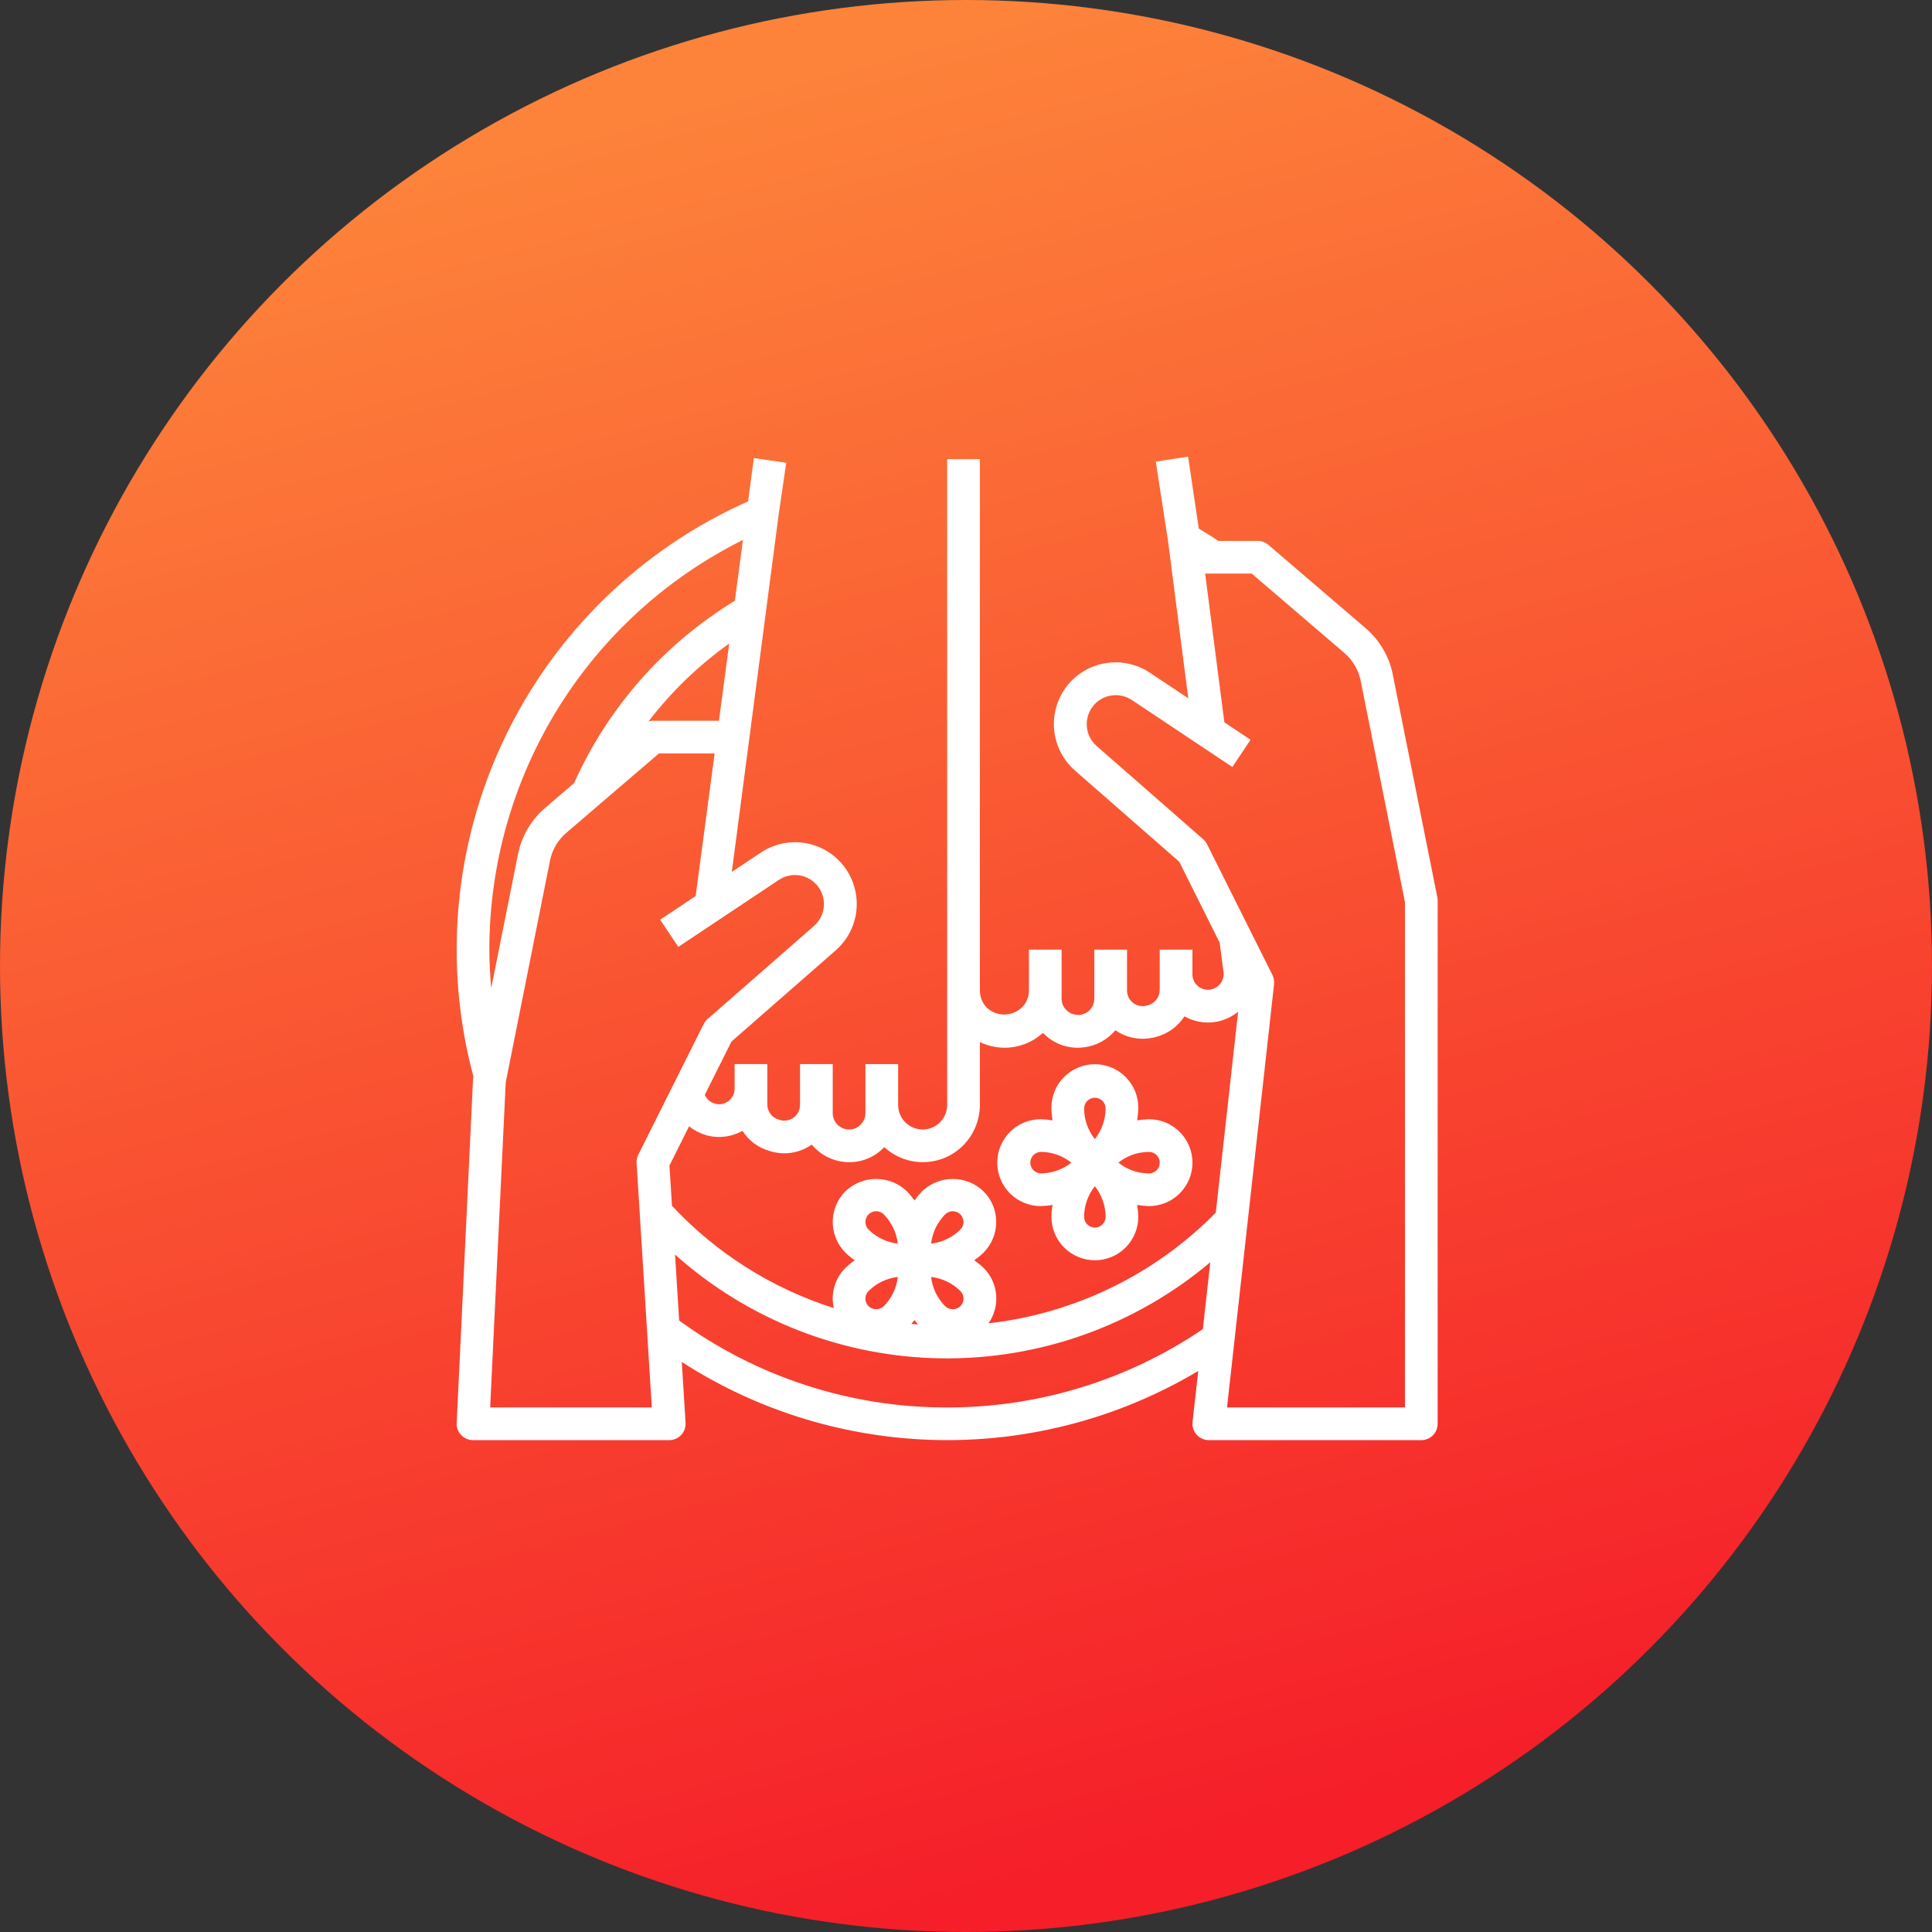
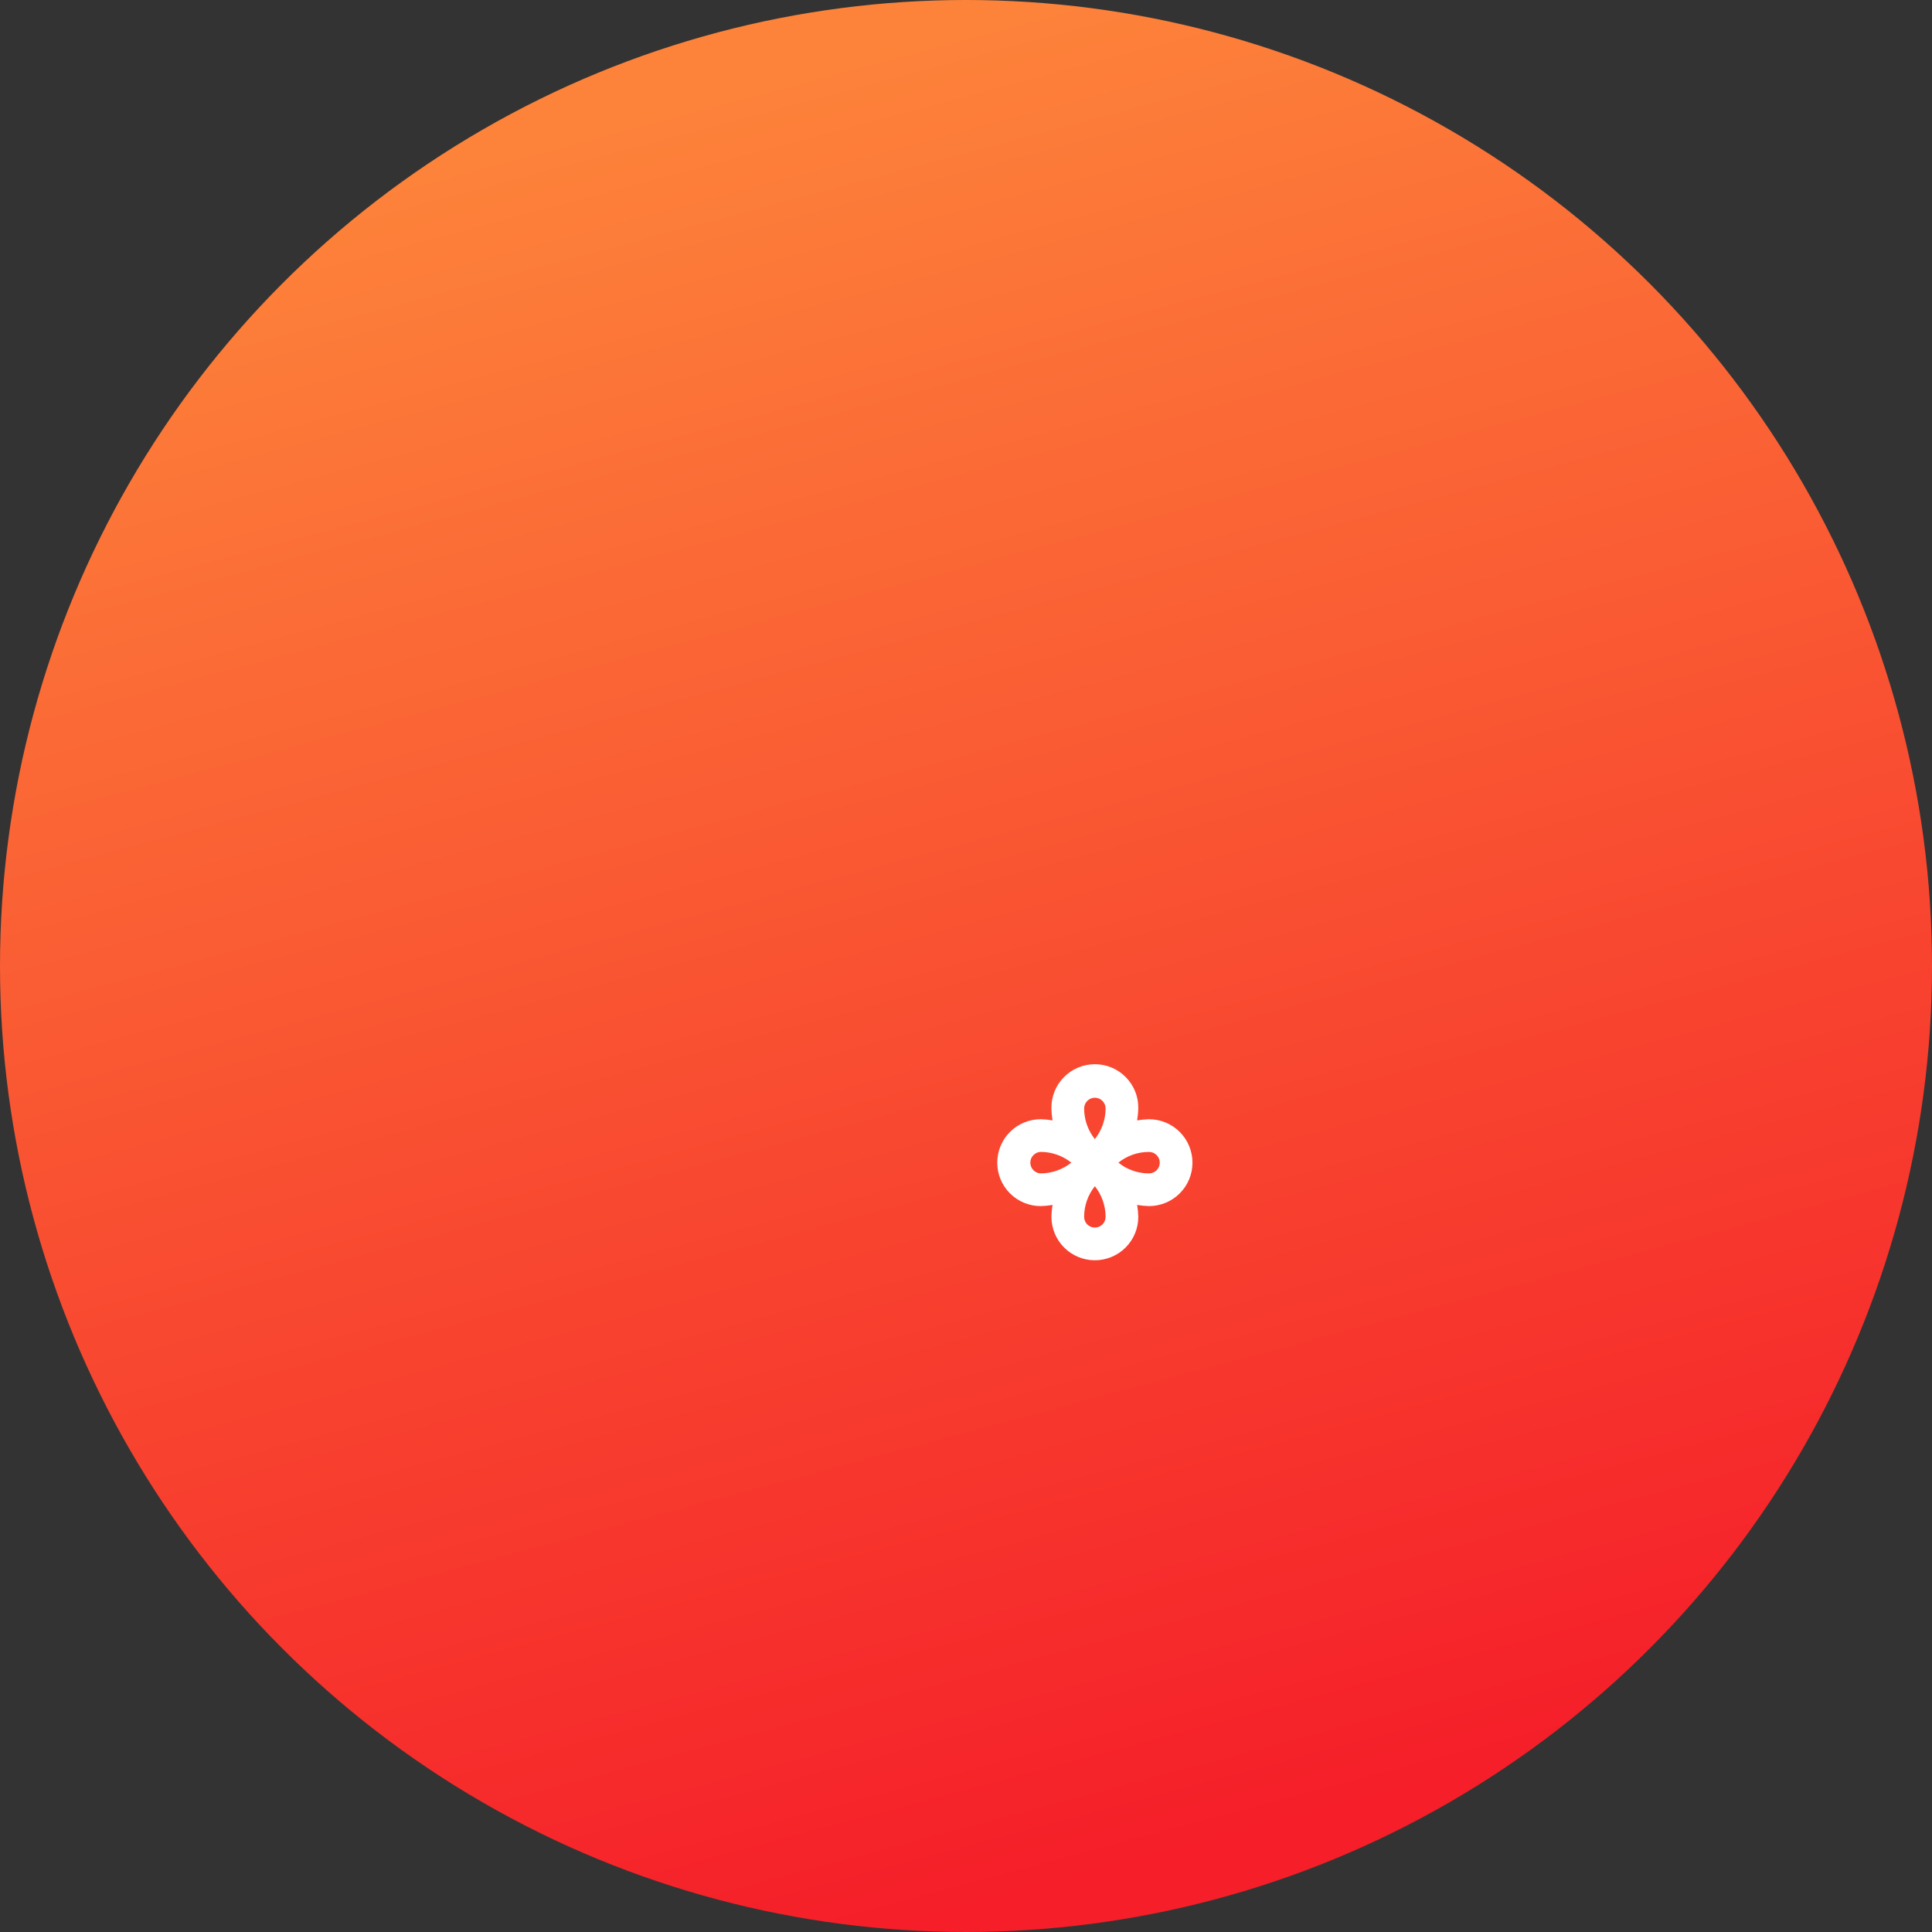
<svg xmlns="http://www.w3.org/2000/svg" width="55" height="55" viewBox="0 0 55 55" fill="none">
  <rect x="0" y="0" width="55" height="55" fill="#333333" stroke="none" />
  <circle cx="27.5" cy="27.5" r="27.5" fill="url(#paint0_linear_1319_1288)" />
-   <path d="M39.648 19.195C39.545 18.685 39.274 18.224 38.879 17.885L36.109 15.511C36.025 15.439 35.918 15.399 35.807 15.398H34.685C34.513 15.283 34.327 15.166 34.127 15.048L33.823 13L32.903 13.14L33.251 15.398L33.828 19.878L32.736 19.152C32.364 18.904 31.913 18.806 31.472 18.879C31.031 18.951 30.635 19.189 30.363 19.544C30.092 19.898 29.966 20.343 30.01 20.787C30.055 21.232 30.267 21.642 30.603 21.936L33.57 24.531L34.722 26.837L34.835 27.705C34.84 27.808 34.81 27.91 34.749 27.993C34.688 28.076 34.6 28.135 34.501 28.161C34.49 28.163 34.48 28.167 34.469 28.17C34.407 28.181 34.343 28.179 34.282 28.164C34.221 28.149 34.164 28.121 34.114 28.082C34.062 28.041 34.019 27.989 33.99 27.929C33.961 27.869 33.946 27.803 33.946 27.737V27.034H33.015V28.189C33.013 28.291 32.977 28.389 32.911 28.468C32.846 28.547 32.757 28.602 32.656 28.623L32.635 28.63C32.569 28.646 32.5 28.647 32.434 28.633C32.368 28.618 32.306 28.589 32.253 28.547C32.2 28.506 32.158 28.454 32.128 28.394C32.099 28.335 32.084 28.269 32.084 28.202V27.034H31.153V28.43C31.153 28.543 31.112 28.653 31.038 28.737C30.963 28.822 30.86 28.877 30.748 28.89C30.676 28.898 30.604 28.89 30.536 28.867C30.468 28.843 30.407 28.804 30.356 28.753C30.313 28.712 30.279 28.661 30.256 28.606C30.233 28.55 30.221 28.491 30.222 28.43V27.034H29.291V28.198C29.292 28.335 29.251 28.469 29.175 28.583C29.115 28.665 29.038 28.734 28.949 28.785C28.861 28.835 28.762 28.867 28.661 28.877C28.559 28.888 28.457 28.877 28.36 28.845C28.263 28.813 28.174 28.761 28.098 28.692C27.968 28.561 27.895 28.383 27.895 28.198V13.071H26.964V31.456C26.964 31.641 26.89 31.819 26.759 31.95C26.628 32.081 26.451 32.154 26.266 32.154C26.081 32.154 25.903 32.081 25.772 31.95C25.641 31.819 25.568 31.641 25.568 31.456V30.292H24.637V31.689C24.637 31.751 24.624 31.812 24.6 31.869C24.575 31.926 24.539 31.978 24.494 32.02C24.452 32.063 24.402 32.097 24.346 32.12C24.291 32.143 24.231 32.154 24.171 32.154C24.048 32.154 23.929 32.105 23.842 32.018C23.755 31.93 23.706 31.812 23.706 31.689V30.292H22.775V31.461C22.774 31.526 22.759 31.59 22.731 31.648C22.703 31.707 22.663 31.759 22.613 31.8C22.563 31.841 22.504 31.871 22.441 31.887C22.378 31.904 22.313 31.906 22.249 31.895L22.181 31.875C22.085 31.851 22 31.796 21.939 31.719C21.878 31.641 21.844 31.545 21.844 31.447V30.292H20.913V30.995C20.913 31.062 20.898 31.127 20.869 31.187C20.839 31.247 20.797 31.299 20.744 31.34C20.695 31.379 20.638 31.407 20.577 31.422C20.517 31.438 20.453 31.44 20.391 31.428L20.358 31.419C20.294 31.402 20.233 31.371 20.182 31.328C20.131 31.285 20.091 31.23 20.064 31.169L20.823 29.651L23.79 27.056C24.125 26.762 24.337 26.352 24.381 25.908C24.425 25.464 24.299 25.02 24.028 24.665C23.757 24.311 23.361 24.073 22.921 24C22.48 23.927 22.029 24.024 21.658 24.272L20.833 24.822L22.165 14.665L22.382 13.175L21.461 13.04L21.297 14.273C18.255 15.622 15.796 18.014 14.362 21.017C12.928 24.02 12.615 27.437 13.478 30.651L13.475 30.665C13.47 30.688 13.467 30.712 13.466 30.735L13.001 40.51C12.998 40.573 13.007 40.636 13.029 40.695C13.051 40.754 13.085 40.808 13.129 40.853C13.172 40.899 13.225 40.935 13.283 40.96C13.341 40.985 13.403 40.998 13.466 40.998H19.051C19.115 40.998 19.178 40.985 19.236 40.96C19.295 40.934 19.348 40.898 19.391 40.851C19.435 40.805 19.468 40.75 19.49 40.69C19.512 40.63 19.521 40.567 19.517 40.503L19.409 38.773C21.592 40.18 24.126 40.95 26.723 40.995C29.321 41.041 31.88 40.359 34.111 39.029L33.949 40.481C33.942 40.546 33.949 40.612 33.969 40.674C33.989 40.736 34.021 40.794 34.065 40.842C34.108 40.891 34.162 40.93 34.221 40.957C34.281 40.983 34.346 40.997 34.411 40.998H40.462C40.585 40.998 40.704 40.949 40.791 40.861C40.878 40.774 40.927 40.656 40.927 40.532V25.638C40.928 25.607 40.925 25.575 40.918 25.545L39.648 19.195ZM20.085 32.309C20.103 32.316 20.122 32.322 20.142 32.327C20.25 32.353 20.36 32.367 20.471 32.367C20.704 32.366 20.934 32.306 21.137 32.192C21.319 32.479 21.603 32.687 21.933 32.772L22.004 32.793C22.111 32.819 22.222 32.832 22.333 32.832C22.611 32.831 22.882 32.744 23.11 32.585C23.239 32.741 23.401 32.866 23.585 32.953C23.768 33.039 23.968 33.084 24.171 33.085C24.354 33.086 24.535 33.051 24.703 32.981C24.872 32.911 25.024 32.808 25.152 32.678C25.16 32.671 25.165 32.662 25.172 32.655C25.48 32.939 25.886 33.093 26.305 33.084C26.724 33.076 27.123 32.905 27.419 32.608C27.723 32.302 27.894 31.888 27.895 31.456V29.665C28.186 29.806 28.513 29.857 28.833 29.81C29.153 29.763 29.452 29.622 29.691 29.403L29.698 29.411C29.826 29.544 29.98 29.649 30.15 29.72C30.32 29.792 30.503 29.828 30.688 29.827C30.745 29.826 30.803 29.822 30.86 29.815C31.209 29.771 31.527 29.598 31.753 29.329C31.979 29.486 32.248 29.571 32.524 29.571C32.644 29.571 32.763 29.557 32.879 29.528L32.905 29.52C33.241 29.434 33.532 29.225 33.72 28.933C33.924 29.048 34.154 29.108 34.388 29.109C34.499 29.109 34.609 29.095 34.717 29.069C34.734 29.065 34.751 29.059 34.768 29.053C34.943 29.002 35.106 28.916 35.247 28.8L34.611 34.521C32.879 36.282 30.595 37.394 28.141 37.672C28.307 37.434 28.384 37.146 28.358 36.858C28.333 36.569 28.206 36.299 28.001 36.094C27.918 36.015 27.829 35.943 27.735 35.878C27.828 35.812 27.916 35.74 27.998 35.661C28.23 35.429 28.36 35.115 28.36 34.787C28.36 34.459 28.23 34.144 27.998 33.913C27.763 33.688 27.449 33.562 27.124 33.562C26.798 33.562 26.485 33.688 26.249 33.913C26.171 33.995 26.099 34.083 26.033 34.175C25.968 34.083 25.895 33.995 25.817 33.913C25.581 33.688 25.268 33.562 24.942 33.562C24.617 33.562 24.303 33.688 24.068 33.913C23.836 34.144 23.706 34.459 23.706 34.787C23.706 35.115 23.836 35.429 24.068 35.661C24.15 35.74 24.238 35.812 24.331 35.878C24.238 35.943 24.15 36.016 24.068 36.094C23.92 36.241 23.812 36.423 23.754 36.623C23.696 36.823 23.69 37.035 23.738 37.238C21.977 36.68 20.39 35.677 19.13 34.327L19.058 33.181L19.616 32.064C19.755 32.175 19.914 32.259 20.085 32.309ZM24.637 34.787C24.637 34.726 24.655 34.667 24.688 34.617C24.722 34.567 24.77 34.528 24.826 34.505C24.881 34.481 24.943 34.475 25.002 34.487C25.061 34.499 25.116 34.528 25.159 34.571C25.381 34.795 25.522 35.089 25.558 35.403C25.244 35.367 24.95 35.226 24.726 35.003C24.697 34.975 24.675 34.941 24.66 34.904C24.644 34.867 24.637 34.827 24.637 34.787ZM26.507 35.403C26.543 35.089 26.684 34.795 26.907 34.571C26.965 34.513 27.042 34.481 27.123 34.481C27.205 34.481 27.282 34.513 27.34 34.57C27.397 34.628 27.43 34.706 27.43 34.787C27.43 34.868 27.397 34.946 27.34 35.003C27.115 35.226 26.822 35.367 26.507 35.403ZM27.34 37.185C27.281 37.24 27.204 37.271 27.123 37.271C27.043 37.271 26.965 37.24 26.907 37.185C26.684 36.96 26.543 36.666 26.507 36.352C26.822 36.388 27.115 36.529 27.34 36.752C27.397 36.81 27.43 36.887 27.43 36.968C27.43 37.05 27.397 37.127 27.34 37.185ZM24.726 36.752C24.951 36.529 25.244 36.388 25.559 36.352C25.523 36.666 25.382 36.96 25.159 37.185C25.101 37.24 25.023 37.271 24.943 37.271C24.862 37.271 24.785 37.24 24.727 37.185C24.669 37.127 24.637 37.05 24.637 36.968C24.637 36.887 24.669 36.81 24.727 36.752H24.726ZM26.033 37.58C26.065 37.622 26.1 37.663 26.134 37.703C26.071 37.699 26.007 37.694 25.944 37.688C25.974 37.652 26.005 37.617 26.033 37.58ZM20.467 20.518H18.586C18.543 20.52 18.501 20.527 18.46 20.54C19.112 19.69 19.887 18.942 20.759 18.32L20.467 20.518ZM13.931 27.034C13.93 24.611 14.605 22.235 15.88 20.174C17.156 18.113 18.982 16.45 21.151 15.37L20.919 17.103C18.904 18.33 17.309 20.139 16.344 22.291L15.514 23.004C15.12 23.343 14.85 23.805 14.747 24.314L13.984 28.131C13.952 27.767 13.931 27.402 13.931 27.034ZM13.954 40.067L14.397 30.814L15.658 24.497C15.72 24.191 15.882 23.915 16.119 23.711L18.758 21.449H20.344L19.804 25.508L18.793 26.181L19.31 26.956L22.174 25.048C22.349 24.932 22.56 24.887 22.767 24.922C22.973 24.956 23.159 25.068 23.286 25.234C23.413 25.401 23.473 25.609 23.452 25.817C23.432 26.025 23.333 26.218 23.176 26.357L20.141 29.012C20.096 29.052 20.058 29.101 20.031 29.155L18.169 32.878C18.133 32.952 18.117 33.033 18.123 33.115L18.556 40.067H13.954ZM26.964 40.067C24.222 40.074 21.55 39.207 19.334 37.592L19.217 35.715C21.304 37.58 23.995 38.629 26.794 38.669C29.594 38.709 32.313 37.738 34.454 35.934L34.243 37.837C32.095 39.294 29.559 40.071 26.964 40.067ZM39.996 40.067H34.931L36.27 28.016C36.279 27.927 36.263 27.837 36.224 27.757L34.362 24.033C34.334 23.98 34.297 23.931 34.252 23.891L31.217 21.235C31.06 21.097 30.961 20.904 30.941 20.696C30.92 20.488 30.98 20.279 31.107 20.113C31.234 19.947 31.42 19.835 31.626 19.801C31.832 19.766 32.044 19.811 32.219 19.926L35.083 21.835L35.6 21.06L34.855 20.563L34.308 16.329H35.635L38.274 18.591C38.511 18.795 38.673 19.072 38.735 19.378L39.996 25.684V40.067Z" fill="white" />
  <path d="M29.626 34.335C29.739 34.332 29.853 34.321 29.965 34.302C29.945 34.414 29.934 34.527 29.932 34.641C29.932 34.969 30.062 35.283 30.294 35.515C30.526 35.747 30.84 35.877 31.168 35.877C31.496 35.877 31.811 35.747 32.043 35.515C32.275 35.283 32.405 34.969 32.405 34.641C32.402 34.527 32.391 34.414 32.371 34.302C32.483 34.321 32.597 34.332 32.71 34.335C33.038 34.335 33.353 34.205 33.585 33.973C33.817 33.741 33.947 33.427 33.947 33.099C33.947 32.771 33.817 32.456 33.585 32.224C33.353 31.992 33.038 31.862 32.71 31.862C32.596 31.865 32.483 31.876 32.371 31.895C32.39 31.783 32.402 31.67 32.405 31.557C32.408 31.392 32.378 31.229 32.318 31.076C32.257 30.923 32.166 30.784 32.051 30.667C31.936 30.549 31.799 30.456 31.647 30.392C31.495 30.329 31.333 30.296 31.168 30.296C31.004 30.296 30.841 30.329 30.689 30.392C30.538 30.456 30.4 30.549 30.285 30.667C30.17 30.784 30.079 30.923 30.019 31.076C29.958 31.229 29.928 31.392 29.932 31.557C29.934 31.67 29.945 31.783 29.965 31.895C29.853 31.876 29.74 31.865 29.626 31.862C29.298 31.862 28.984 31.992 28.752 32.224C28.52 32.456 28.39 32.771 28.39 33.099C28.39 33.427 28.52 33.741 28.752 33.973C28.984 34.205 29.298 34.335 29.626 34.335ZM31.168 34.946C31.087 34.946 31.009 34.914 30.952 34.857C30.895 34.799 30.863 34.722 30.863 34.641C30.863 34.324 30.971 34.017 31.168 33.769C31.365 34.017 31.473 34.324 31.474 34.641C31.474 34.722 31.442 34.8 31.384 34.857C31.327 34.914 31.249 34.946 31.168 34.946ZM33.016 33.098C33.016 33.179 32.984 33.257 32.927 33.315C32.869 33.372 32.791 33.404 32.71 33.404C32.393 33.405 32.085 33.297 31.838 33.098C32.085 32.9 32.393 32.792 32.71 32.793C32.791 32.793 32.869 32.825 32.926 32.882C32.984 32.94 33.016 33.017 33.016 33.098ZM31.168 31.25C31.208 31.25 31.248 31.258 31.285 31.273C31.322 31.289 31.356 31.311 31.384 31.34C31.413 31.368 31.435 31.402 31.451 31.439C31.466 31.476 31.474 31.516 31.474 31.556C31.473 31.873 31.365 32.18 31.168 32.428C30.971 32.18 30.863 31.873 30.863 31.556C30.863 31.475 30.895 31.397 30.952 31.34C31.009 31.283 31.087 31.25 31.168 31.25ZM29.626 32.792C29.943 32.792 30.25 32.9 30.498 33.098C30.25 33.295 29.943 33.403 29.626 33.404C29.547 33.401 29.472 33.368 29.417 33.311C29.362 33.254 29.331 33.178 29.331 33.098C29.331 33.019 29.362 32.943 29.417 32.886C29.472 32.829 29.547 32.795 29.626 32.792Z" fill="white" />
  <defs>
    <linearGradient id="paint0_linear_1319_1288" x1="17.5" y1="3" x2="31" y2="53.5" gradientUnits="userSpaceOnUse">
      <stop stop-color="#FD833A" />
      <stop offset="1" stop-color="#F51E29" />
    </linearGradient>
  </defs>
</svg>